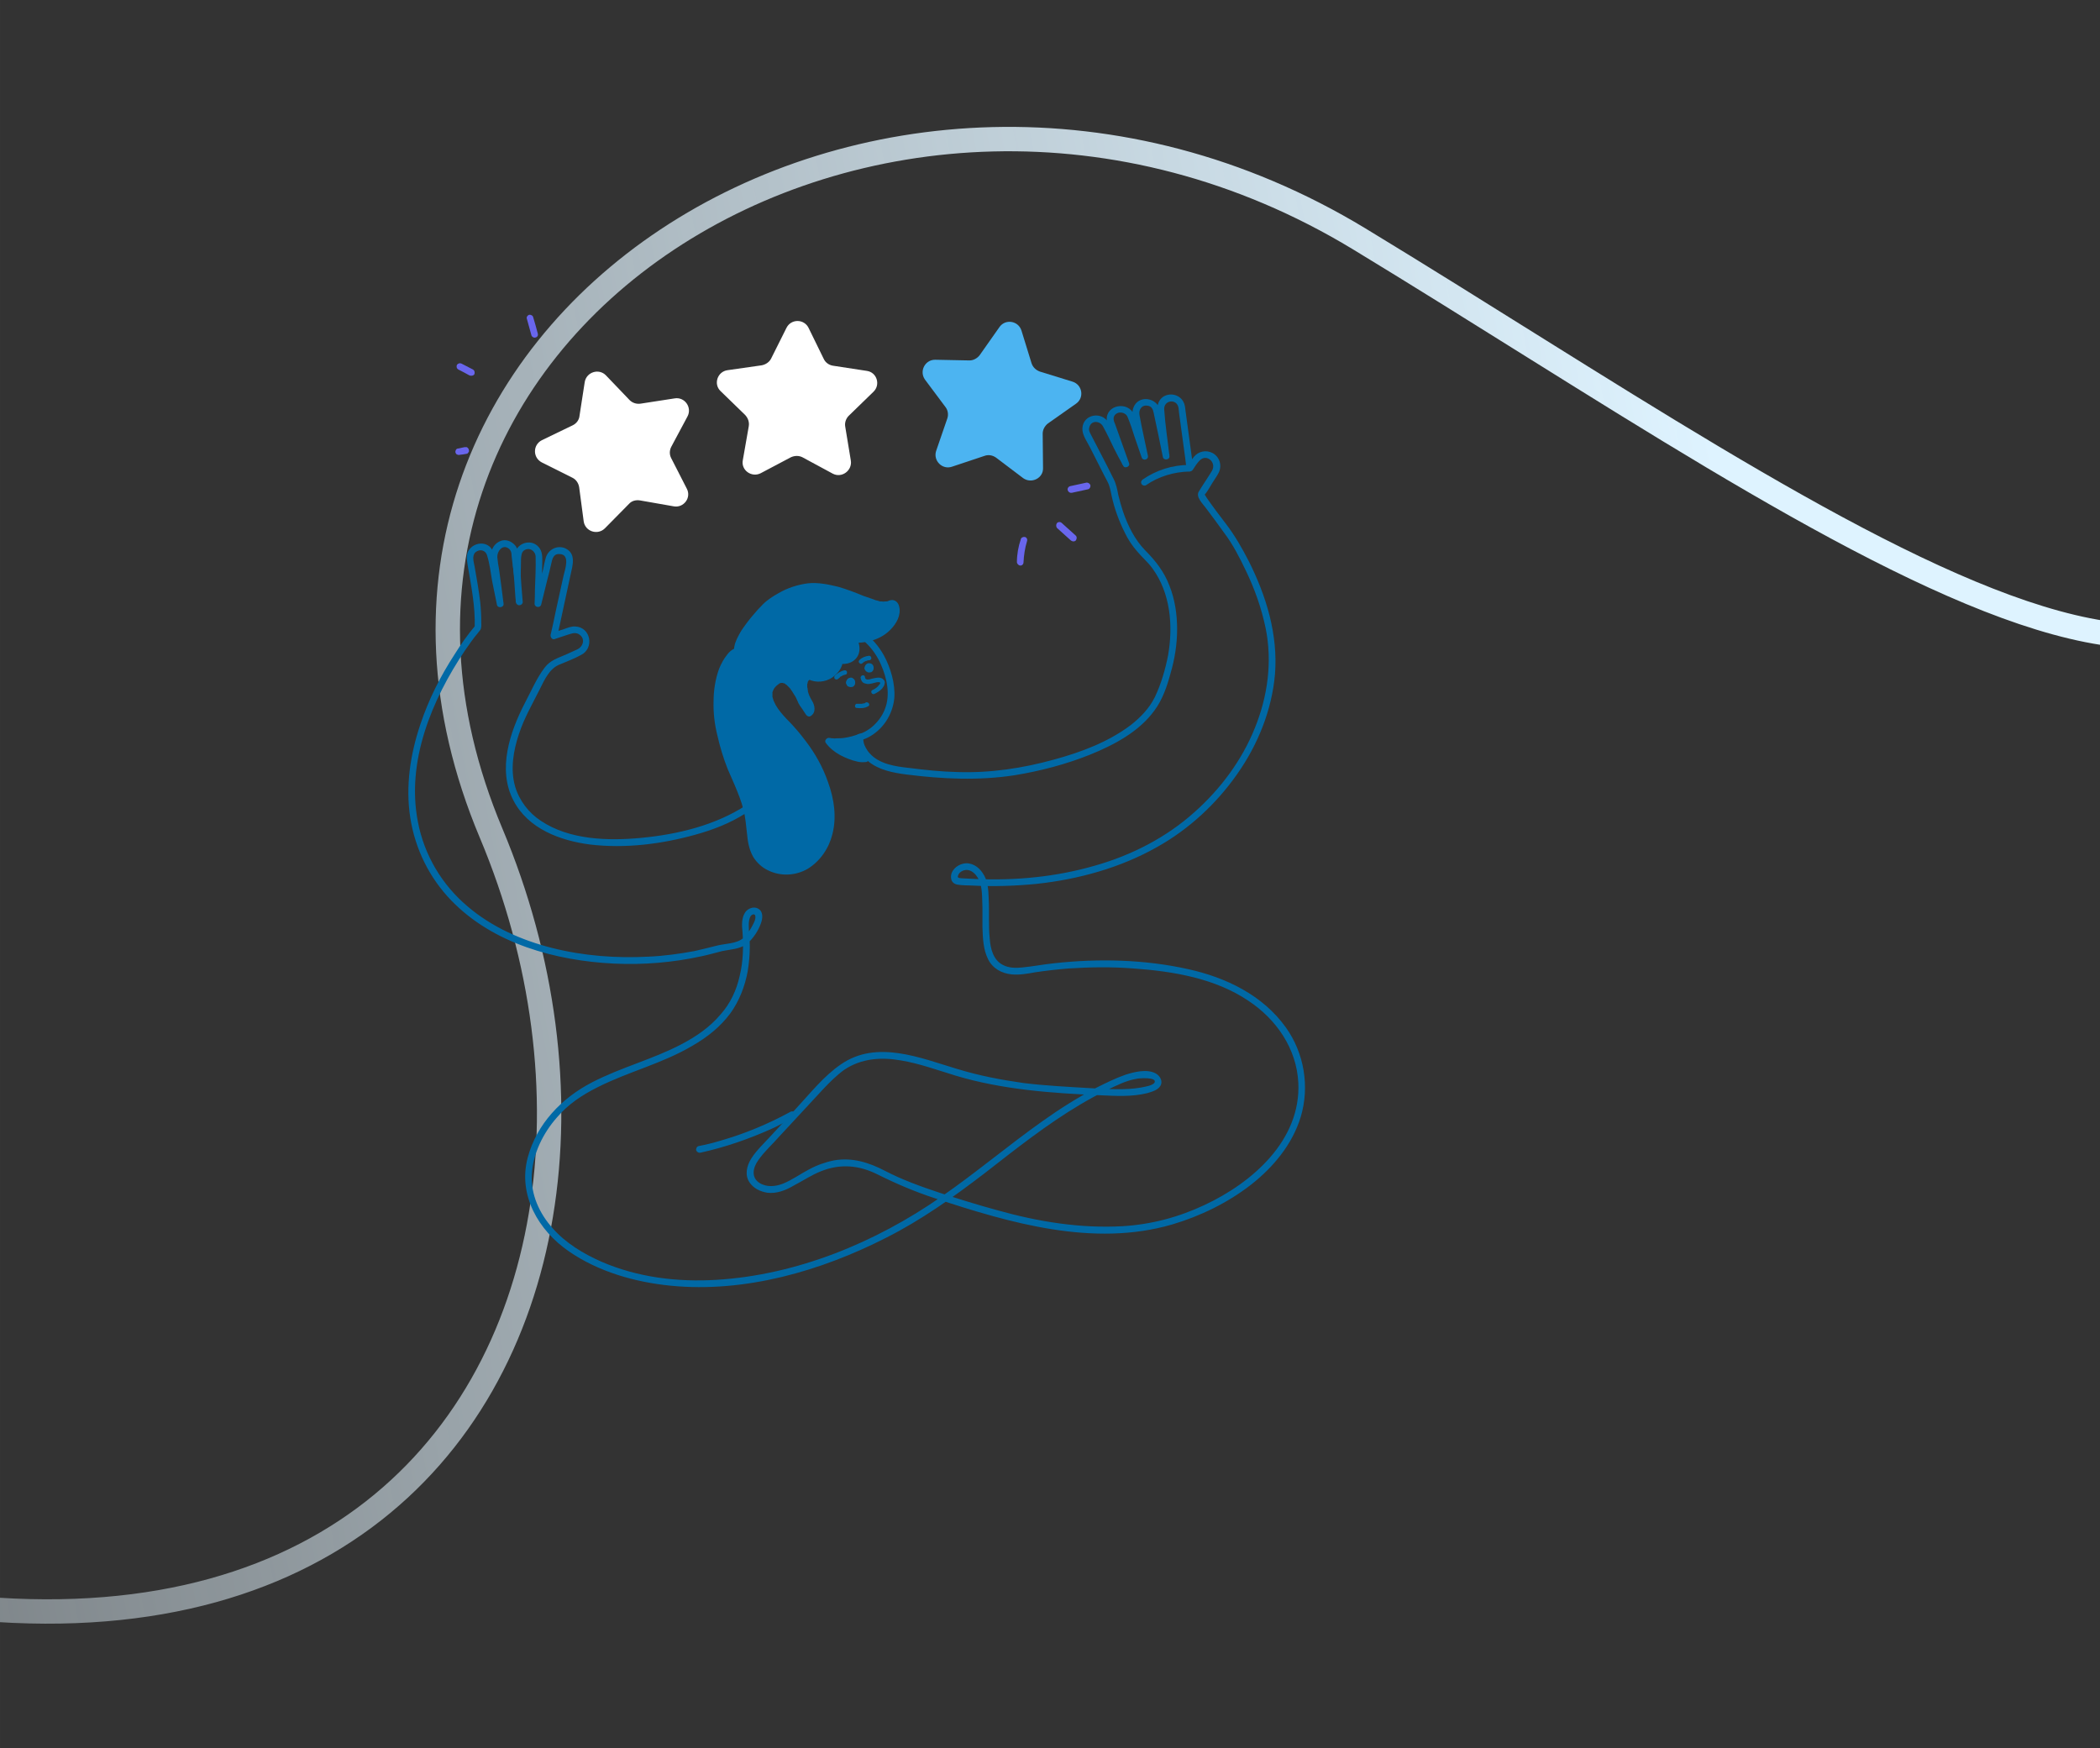
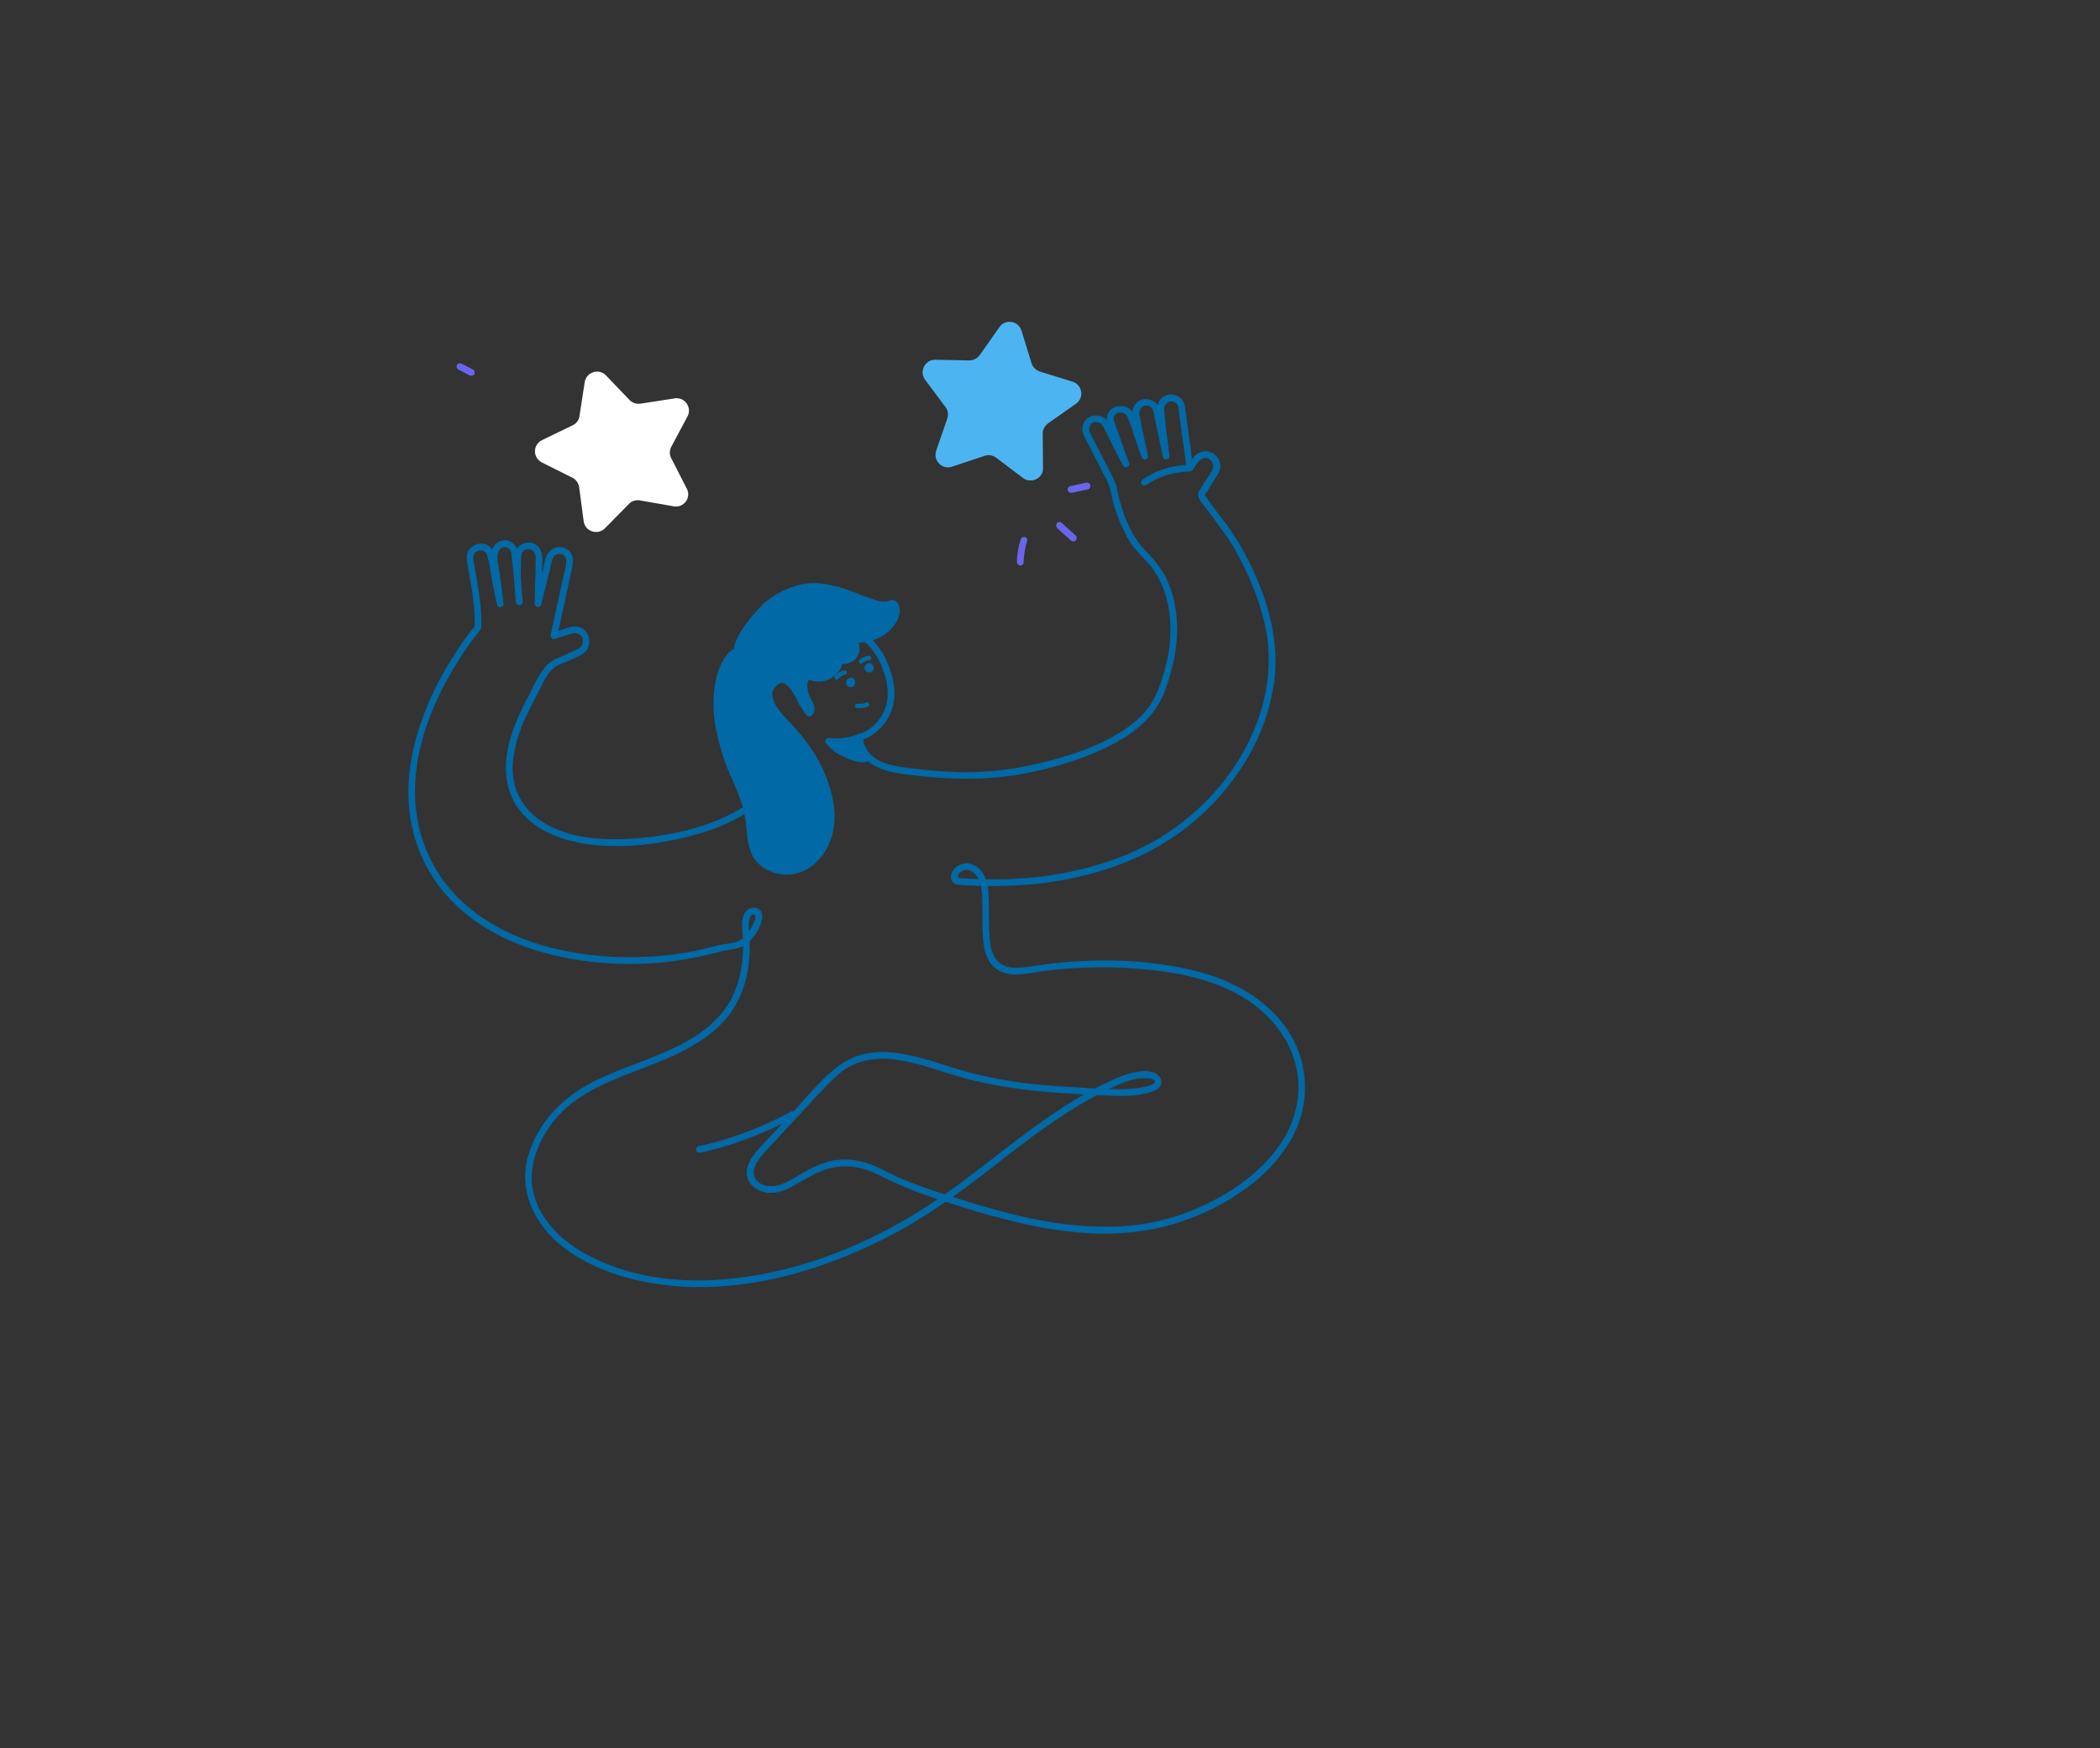
<svg xmlns="http://www.w3.org/2000/svg" version="1.2" viewBox="0 0 603 502" width="1200" height="999">
  <rect x="0" y="0" width="603" height="502" fill="#333333" stroke="none" />
  <title>yoga-svg</title>
  <defs>
    <linearGradient id="g1" x2="1" gradientUnits="userSpaceOnUse" gradientTransform="matrix(-938.771,197.084,-44.79,-213.346,487.09,127.118)">
      <stop offset="0" stop-color="#def3ff" stop-opacity="1" />
      <stop offset="1" stop-color="#eaf7ff" stop-opacity="0" />
    </linearGradient>
  </defs>
  <style>
		.s0 { fill: none;stroke: url(#g1);stroke-linecap: round;stroke-width: 7 } 
		.s1 { fill: #0069a6 } 
		.s2 { fill: #ffffff } 
		.s3 { fill: #4cb4f1 } 
		.s4 { fill: #6966ed } 
	</style>
-   <path fill-rule="evenodd" class="s0" d="m662 99.5c9.1 161.8-134.8 52.2-271.7-30.9-136.9-83-309.8 26.6-249.3 170.6 60.6 144.1-41.3 331.5-348.6 146.1-307.4-185.3-529.8 112.6-692.1 93.3" />
  <g>
	</g>
  <g>
	</g>
  <path class="s1" d="m274.5 308.9c13.4 4 27.4 5 41.3 5.6 4.5 0.2 9.2 0.5 13.6-0.6 1.3-0.4 3-0.8 3.8-2.1 0.8-1.3-0.1-2.9-1.4-3.6-2.5-1.3-6.1-0.4-8.6 0.4-2.9 1-5.7 2.4-8.5 3.8-5.3 2.8-10.4 6-15.3 9.5-9.9 7-19.2 14.9-29.2 21.8-18.8 13.1-41.4 22.4-64.4 23.8-11.3 0.7-22.7-0.7-33.1-5.2-5.2-2.3-10.2-5.3-14-9.6-3.8-4.2-6.3-9.7-6-15.4 0.3-6 3.3-12 7.2-16.4 3.2-3.8 7.3-6.5 11.7-8.7 8.9-4.5 18.6-6.8 27.2-11.9 4.2-2.4 8-5.4 10.9-9.3 2.6-3.6 4.2-7.8 5-12.1 0.4-2.4 0.6-4.9 0.6-7.3 0-2-0.3-4-0.3-6 0-0.8 0.1-1.9 0.6-2.6 0.4-0.5 1.2-0.7 1.3 0.1 0.1 0.7-0.2 1.4-0.5 2-0.7 1.5-1.7 3.1-2.9 4.2-2 1.8-5.4 1.6-7.9 2.3q-3.1 0.8-6.2 1.5c-4.3 0.8-8.7 1.4-13.1 1.6-9.3 0.5-18.7-0.2-27.8-2.5-8.7-2.2-17.3-6-24.2-11.9-7.4-6.2-12.5-14.8-14.3-24.3-3.4-17.3 4-35.1 13.5-49.2 1.2-1.7 2.4-3.5 3.7-5 0.2-0.3 0.5-0.6 0.7-0.9 0.4-0.6 0.3-1.4 0.3-2.1q0-2.9-0.3-5.8c-0.4-3.4-1-6.8-1.6-10.2-0.2-1.3-0.9-3.1 0.2-4.2 1.3-1.1 3-0.6 3.4 1 0.7 2.3 1 4.8 1.4 7.2q0.7 3.4 1.4 6.9c0.2 1 2 0.8 1.9-0.3q-0.6-4.9-1.3-9.9c-0.2-1.1-0.4-2.3-0.5-3.5-0.1-1.6 1.4-3.7 3.1-2.6 0.8 0.5 1 1.3 1 2.2q0.3 2.8 0.7 5.6c0.1 1.2 1.8 1.3 1.9 0q0.1-2.4 0.1-4.7c0.1-0.9 0.1-1.8 0.8-2.4 1.5-1.1 3.3 0 3.4 1.7 0.1 3.2-0.1 6.4-0.2 9.6q0 2-0.1 4c0 1 1.6 1.3 1.9 0.2q0.9-3.6 1.8-7.3 0.6-2.2 1.1-4.5c0.3-1.3 0.6-2.8 2.3-2.7 3.3 0 1.6 4.5 1.2 6.3q-1.1 5-2.2 10-0.7 3.5-1.5 6.9c-0.1 0.7 0.5 1.5 1.2 1.2q1.6-0.5 3.3-1.1c1.1-0.3 2.4-1 3.6-0.3 2 1.2 1.3 3.6-0.5 4.4q-1.7 0.8-3.3 1.5c-2.3 1-4.4 1.6-6 3.7-2.3 3-3.9 6.8-5.7 10.2-4.3 8.3-7.9 19-3.3 27.9 4.2 8.2 13.5 11.6 22 12.7 10.1 1.2 20.5-0.1 30.2-2.8 5.1-1.4 10-3.3 14.4-6.1 3.5-2.1 7-4.8 9.1-8.4 2.2-3.7 2.2-7.8 0.7-11.8-1.5-4.2-3.3-8.3-4.2-12.7-1-4.4-0.9-9.2 2.2-12.8 2.8-3.4 6.7-5.9 10.9-7 2.5-0.7 5.1-0.9 7.7-0.7 0.4 0 1.1 0.1 1.7 0.4 4.9 1.6 8.8 5.5 10.8 10.1 1.8 4 2.8 8.8 1.2 12.9-0.8 2.1-2.2 3.9-3.9 5.3-0.8 0.6-1.7 1.2-2.7 1.6-0.7 0.2-1.6 0.3-1.8 1.2-0.4 1.2 0.6 2.7 1.2 3.7 0.6 1.2 1.3 2.3 2.4 3.2 3 2.5 7.1 3.3 11 3.8 10.3 1.3 20.7 1.8 31.1 0.2 7.3-1.2 14.6-3.1 21.6-5.9 6.9-2.8 14.1-6.6 18.5-12.7 2.3-3.1 3.6-6.9 4.6-10.6 1.2-4.1 1.9-8.4 1.9-12.7 0-4.2-0.6-8.5-2.2-12.5-1.5-4-4-7.2-7-10.2-3-3.1-4.9-7-6.3-11q-0.8-2.4-1.4-4.9c-0.3-1.6-0.6-3.2-1.4-4.7-2-4.1-4.2-8.2-6.3-12.3-0.4-0.8-0.9-1.5-0.6-2.4 0.5-2.1 3-1.9 3.9-0.3 1.1 2 2.1 4.1 3.1 6.2q1.3 2.6 2.7 5.1c0.4 1 2.1 0.3 1.7-0.7q-2-5.6-4-11.2c-0.4-0.9-0.7-1.8-0.1-2.6 1.1-1.3 3.2-0.8 3.7 0.6 0.8 1.9 1.4 3.8 2 5.7q1 2.9 2 5.8c0.4 1.2 2.1 0.7 1.8-0.5-0.8-3.9-1.7-7.7-2.4-11.6-0.3-1.5 0.6-3 2.3-2.7 1.2 0.1 1.6 1.1 1.8 2.2q0.7 3.3 1.4 6.6 0.6 3 1.2 5.9c0.2 1.1 2 0.9 1.9-0.2-0.5-4.5-1.2-8.9-1.5-13.3-0.3-2.8 3.6-3.4 4.1-0.6 0.1 0.6 0.1 1.2 0.2 1.8q0.6 4.4 1.2 8.8 0.5 3.5 0.9 6.9c0.1 1 1.4 0.9 1.8 0.3 0.6-0.9 1.2-1.9 2-2.7 2-2 4.9 0.6 3.5 3-1.2 2-2.6 4-3.8 6-0.9 1.5 1.2 3.5 2 4.6 1.8 2.4 3.6 4.8 5.3 7.2 2.5 3.3 4.5 7.2 6.3 11 2.5 5.2 4.4 10.6 5.6 16.3 2 9.7 0.6 19.7-3.1 28.8-3.7 9.2-9.8 17.4-17.2 24-8.2 7.4-18.2 12.5-28.8 15.5-11.1 3.2-22.7 4.3-34.2 3.8q-2-0.1-4-0.2c-0.6-0.1-1.3 0-1-0.8 0.2-0.6 0.6-1 1.2-1.3 2.5-1.2 4.6 1.5 5.2 3.6 0.6 2.2 0.5 4.7 0.6 7 0 1.9 0 3.7 0 5.5 0.1 3.1 0.2 6.4 1.6 9.2 1.3 2.7 3.9 4.1 6.8 4.4 2.3 0.2 4.5-0.2 6.7-0.6q4.7-0.7 9.6-1.1c6.2-0.4 12.4-0.5 18.7 0 11.3 0.8 23.4 2.8 33 9.3 8 5.3 13.8 13.7 14.3 23.5 0.8 16.5-13.2 28.7-26.9 35.1-7.4 3.5-15.3 5.6-23.5 6.1-12.2 0.7-24.4-1.3-36.1-4.6-5.5-1.5-11-3.2-16.5-5-5.4-1.8-10.7-3.7-15.7-6.3-4.6-2.4-9.4-3.9-14.6-3-2.5 0.5-5 1.4-7.2 2.6-2.5 1.3-4.8 3-7.5 4.1-2.1 0.8-4.6 1.1-6.7-0.2-2.5-1.6-1.9-4.4-0.4-6.5 1.7-2.5 4.1-4.6 6.1-6.9q3.2-3.4 6.4-6.9 3.1-3.4 6.2-6.7c1.9-2 3.8-3.9 6-5.5 4.9-3.3 10.6-3.7 16.3-2.7 5.4 0.9 10.5 2.8 15.8 4.4 1.2 0.4 1.7-1.5 0.5-1.9-10.7-3.2-23.2-8.5-33.5-1.4-5 3.4-8.9 8.4-13 12.8q-3.5 3.8-7.1 7.7c-1.9 2.1-4.2 4.2-5.7 6.6-1.3 2.1-1.9 4.7-0.5 6.8 1.2 1.8 3.2 2.7 5.2 3 2.6 0.3 5.2-0.7 7.4-2 2.7-1.4 5.2-3.1 8-4.2 5.5-2.2 10.9-1.7 16.1 0.9 5.4 2.7 10.8 5 16.6 6.9 21.5 7.1 45.5 14.1 68.1 7.5 8.1-2.4 15.9-6.2 22.6-11.4 6.4-5 11.9-11.6 14.3-19.5 2.6-8.7 1-18.3-4.3-25.7-6.6-9.2-17.1-14.3-28-16.7-12.5-2.8-25.8-3.1-38.5-1.7-3 0.3-6 0.9-9.1 1.2-1.8 0.2-3.9 0.2-5.6-0.7-2.8-1.4-3.6-4.7-3.8-7.5-0.4-3.8-0.1-7.7-0.3-11.5-0.1-2.6-0.2-5.3-1.8-7.5-1.2-1.8-3.3-3.1-5.5-2.6-1.9 0.4-3.8 2.1-3.5 4.2 0.1 1 0.8 1.6 1.7 1.8 1.5 0.3 3.1 0.2 4.6 0.3 6.1 0.3 12.2 0.1 18.3-0.5 12-1.3 24-4.6 34.6-10.6 9.1-5.1 17-12.4 23-21 5.9-8.4 9.9-18.3 10.8-28.6 0.9-11.4-2.5-22.5-7.6-32.6-1.8-3.5-3.8-7-6.2-10.2-1.9-2.5-3.9-5.1-5.7-7.7-0.3-0.4-0.5-0.9-0.8-1.2-0.2-0.3 0-0.2-0.1-0.1v0.7-0.1c0 0 0.1-0.2 0.1-0.2 0.9-1 1.6-2.4 2.3-3.5 0.6-1 1.3-1.9 1.8-2.9 1.1-2.1 0.3-4.6-1.7-5.7-1.9-1-4.1-0.5-5.4 1.1-0.7 0.9-1.3 1.8-2 2.7q0.9 0.1 1.8 0.2-1.1-8.1-2.2-16.2c-0.1-1-0.2-1.9-0.7-2.7-1.2-2-3.9-2.5-5.8-1.2-2.5 1.9-1.4 5.4-1.1 8q0.6 4.5 1.1 9l1.9-0.3c-0.9-4.3-1.7-8.6-2.7-12.9-0.9-3.8-6.4-4.5-7.7-0.6-0.7 2 0.4 4.8 0.8 6.7q0.8 3.7 1.6 7.4l1.8-0.5q-1-3-2-5.9c-0.6-2-1.2-4-2-5.9-1.7-3.9-8.1-2.8-7.8 1.6 0.1 0.8 0.4 1.6 0.7 2.3q0.7 1.9 1.4 3.8 1.2 3.4 2.4 6.8 0.9-0.4 1.8-0.7c-1.9-3.8-3.7-7.7-5.8-11.4-1.9-3.4-7.3-2.5-7.5 1.6-0.1 1.9 1.4 3.9 2.2 5.5q2 3.9 3.9 7.7 0.6 1.1 1.1 2.1c0.7 1.3 0.9 2.7 1.2 4.1 0.8 3.7 2.1 7.2 3.8 10.6 0.9 1.9 2.1 3.7 3.5 5.3 1.4 1.7 3.1 3.1 4.4 4.9 5.2 7.1 6 16.5 4.5 25-0.8 4.1-2 8.2-3.8 12-1.6 3.2-4.1 5.8-6.9 8-6.5 4.9-14.3 7.8-22 9.9-9 2.5-18.3 3.9-27.7 3.6-4.7-0.1-9.4-0.6-14.1-1.2-3.8-0.4-8.4-1.1-11.1-4.1-0.9-0.9-1.5-2.2-2-3.4-0.1-0.3-0.1-0.5-0.2-0.8-0.1-0.1-0.1 0.1-0.2 0.2-0.5 0.3 0.6-0.1 0.6-0.1q1.4-0.5 2.7-1.4c3.5-2.4 5.7-6.3 6.1-10.5 0.3-4.1-1.1-8.7-3-12.2-1.5-2.7-3.5-5-6-6.8-2.1-1.6-4.6-2.8-7.2-3.1-6.7-0.7-13.5 1.8-18.3 6.3-3.4 3.1-5.3 7-5.2 11.7 0.1 4.5 1.6 8.9 3.1 13.1 1.5 4 3.6 8.1 2.3 12.4-1.2 4.1-4.8 7.1-8.2 9.4-8.9 5.8-19.7 8.4-30.2 9.4-9.5 0.9-20.6 0.6-28.8-4.9-3.5-2.3-6.2-5.8-7.4-9.9-1.4-4.9-0.5-10.2 1.1-15 1.5-4.6 3.9-8.7 6-12.9 1.3-2.6 2.7-5.8 5.5-7 2.1-0.9 4.3-1.7 6.3-2.8 3.9-1.9 2.9-8-1.6-8.2-1.1-0.1-2.3 0.4-3.4 0.8q-1.5 0.5-3 0.9l1.2 1.2q1.9-8.8 3.8-17.6c0.6-2.8 1.8-6.3-1.6-7.8-2.3-0.9-4.8 0.4-5.5 2.8-0.3 1-0.5 2.1-0.7 3.1q-1.2 4.9-2.5 9.8l1.9 0.3q0.2-5.8 0.3-11.5c0-1.7 0.2-3.5-1.1-4.9-2.3-2.5-6.5-0.9-6.8 2.3-0.3 2-0.2 4-0.2 5.9h1.9q-0.3-2.9-0.6-5.8c-0.2-1-0.3-2-1-2.8-1-1.2-2.8-1.9-4.3-1.2-2.3 1-2.9 3.4-2.6 5.6q0.5 3.5 0.9 6.9 0.4 2.8 0.8 5.5l1.9-0.2q-1.2-6-2.4-11.9c-0.3-1.8-0.4-3.8-2.3-4.8-1.5-0.8-3.5-0.4-4.7 0.8-1.5 1.4-1.2 3.2-0.9 5.1 1 5.9 2.2 11.8 2 17.8q0.1-0.3 0.3-0.7c-2.2 2.6-4.2 5.4-6 8.3-4.1 6.3-7.5 13-9.9 20.2-2.9 8.6-4.3 17.8-2.9 26.8 1.4 9 5.5 17.3 11.8 23.8 12 12.4 30 17.3 46.7 18.1 8.4 0.4 16.9-0.3 25.1-2.1 2-0.4 4-1 6-1.5 2.4-0.5 5-0.5 7.1-2.1 1.7-1.4 3.3-3.8 4-5.9 0.5-1.3 0.7-3.3-0.7-4.1-1.3-0.9-3.2-0.1-3.9 1.1-1 1.6-0.9 3.7-0.7 5.5 0.3 4.2 0.2 8.5-0.8 12.6-0.9 4.1-2.7 8-5.5 11.1-3.1 3.7-7.1 6.4-11.3 8.6-8.2 4.3-17.3 6.6-25.6 10.9-8.7 4.5-15.9 11.9-18.5 21.7-2.8 10.7 3.1 20.8 11.8 26.8 8.5 5.9 19.1 8.9 29.3 9.9 21.3 2.1 43.1-4.2 61.9-13.8 10.1-5.1 19.2-11.6 28.1-18.4 9-7 17.9-14.1 27.7-19.9q3.7-2.2 7.6-4.1c2.7-1.3 5.4-2.7 8.4-3.2 0.7-0.2 6.1-0.6 5.2 1.1-0.6 0.9-3 1.2-3.9 1.4-4.6 0.8-9.5 0.4-14.1 0.2-6.6-0.4-13.1-0.7-19.6-1.5-6.4-0.9-12.7-2.1-18.9-4-1.2-0.3-1.7 1.5-0.5 1.9z" />
-   <path class="s1" d="m247.1 194.6c0.1 0.4 0.2 0.9 0.6 1.3 0.3 0.3 0.8 0.4 1.3 0.5 0.9 0.1 1.8-0.3 2.8-0.5 0.2 0 0.7-0.1 0.9 0.1 0.2 0.1-0.1 0.5-0.3 0.7-0.4 0.6-1.1 1.1-1.8 1.4-0.3 0.1-0.5 0.4-0.4 0.7 0.1 0.4 0.4 0.6 0.8 0.5 0.8-0.4 1.7-0.9 2.3-1.6 0.3-0.4 0.7-0.9 0.7-1.4 0.2-0.5-0.1-1.1-0.6-1.4-0.9-0.6-2.1-0.2-3.1 0-0.5 0.2-1.8 0.5-1.9-0.3 0-0.4-0.2-0.7-0.6-0.7-0.3 0-0.7 0.3-0.7 0.7z" />
  <path class="s1" d="m147.3 162.3q0.4 4.6 0.7 9.3 0.1 0.6 0.1 1.3c0.1 0.5 0.5 0.9 1 0.9 0.5 0 1-0.4 1-0.9q-0.4-4.6-0.7-9.3-0.1-0.6-0.1-1.3c-0.1-0.5-0.5-0.9-1-0.9-0.5 0-1 0.4-1 0.9z" />
  <path class="s1" d="m341.5 133.5c-4.8 0-9.5 1.5-13.4 4.2-0.4 0.3-0.6 0.8-0.3 1.3 0.2 0.4 0.9 0.6 1.3 0.3 3.6-2.5 8-3.8 12.4-3.9 1.2 0 1.2-1.9 0-1.9z" />
  <path class="s1" d="m246.8 211.7c-2.4 1-6.3 1.7-8.8 1.1 2 3 7.8 5.5 10.5 5.1 0 0-1.5-3.8-1.5-4.4 0-0.6-0.2-1.8-0.2-1.8z" />
  <path class="s1" d="m246.6 210.8c-1.4 0.5-2.8 0.9-4.3 1.1-0.6 0.1-1.4 0.1-2.1 0.1q-0.5 0.1-1.1 0-0.1 0-0.2 0h-0.1q0.1 0 0 0-0.3-0.1-0.6-0.1c-0.7-0.2-1.6 0.7-1.1 1.4 1.1 1.5 2.5 2.6 4.1 3.5 1.5 0.8 3.2 1.5 5 1.9 0.8 0.2 1.7 0.2 2.6 0.1 0.4-0.1 0.8-0.7 0.6-1.2q-0.5-1.4-1-2.8-0.2-0.5-0.3-0.9c0-0.2-0.1-0.5-0.1-0.6 0 0 0 0.3 0 0.1q0-0.1 0-0.3-0.1-0.3-0.1-0.6-0.1-0.5-0.1-1c-0.1-0.5-0.8-0.8-1.2-0.7-0.6 0.2-0.8 0.7-0.7 1.2q0 0.1 0 0.2 0 0.2 0.1 0.3c-0.1-0.3 0 0.1 0 0.2 0 0.3 0 0.7 0.1 1.1 0.1 0.5 0.3 1 0.4 1.5q0.5 1.4 1.1 2.8 0.3-0.6 0.6-1.2c0.3 0 0 0-0.2 0q-0.2 0-0.4 0-0.2 0-0.4 0c-0.3 0 0.1 0-0.1 0q-0.2 0-0.3-0.1-1.1-0.2-2.2-0.6c-0.4-0.1-0.7-0.2-1-0.4q-0.6-0.2-1.1-0.5-0.6-0.3-1.1-0.7-0.3-0.1-0.5-0.3-0.1-0.1-0.2-0.2c-0.1 0-0.3-0.2-0.2-0.1q-0.5-0.4-1-0.9-0.2-0.2-0.4-0.4-0.1-0.1-0.2-0.2c0.1 0.1-0.1-0.1-0.1-0.2q-0.5 0.7-1.1 1.4c1.6 0.4 3.3 0.3 4.9 0.1 1.5-0.2 3-0.6 4.5-1.1 0.5-0.2 0.8-0.7 0.7-1.2-0.2-0.5-0.8-0.9-1.2-0.7z" />
  <path class="s1" d="m211.7 224.8c1.3 3 2.5 5.9 3.1 8.9 0.8 4.1 0.3 8.6 2.5 12.2 2.6 4 8.3 5.3 12.7 3.4 4.4-1.8 7.4-6.3 8.3-11 0.9-4.7 0-9.6-1.7-14.1-2.3-6.2-5.9-11.3-10.4-16-2.9-3.1-8.5-8.8-3.2-12.6 3.8-2.6 7.2 5.9 7.2 5.9l2.1 3.3c0 0 1.5-0.9-0.1-3.4-1.5-2.4-2.2-7.1 0.5-7.2 4 2.1 8.4-1.8 8.3-4.5 4.7 0.7 6-3.6 3.9-6.1 13.3 0.3 14.4-11.8 10.6-10.2-3.8 1.6-10-3.4-19.3-4.8-5.5-0.9-11.2 1.3-15.5 4.7-2 1.6-12.4 13.2-7.8 15.3 0.4 0.2 1.1 0 1.1-0.5 0.1-0.3 0-0.5-0.2-0.7-1-1.2-3.1-0.2-4.1 1-1.7 2.1-2.7 4.7-3.2 7.3-1.6 7.3-0.1 14.6 2.2 21.5 0.8 2.6 1.9 5.1 3 7.6z" />
  <path class="s1" d="m210.9 225.3c1 2.4 2 4.8 2.6 7.3 0.6 2.3 0.7 4.5 1 6.8 0.2 2.3 0.6 4.6 1.8 6.7 1 1.6 2.5 3 4.2 3.8 3.6 1.8 7.9 1.6 11.4-0.4 3.6-2.2 6.1-5.9 7.1-9.9 1.3-5 0.5-10.2-1.2-14.9-1.5-4.4-3.8-8.5-6.6-12.1q-2.1-2.8-4.5-5.3c-1.2-1.2-2.4-2.5-3.3-3.8q-0.4-0.6-0.7-1.1-0.1-0.3-0.3-0.6 0-0.1-0.1-0.3c-0.1-0.1 0 0-0.1-0.1q-0.2-0.6-0.4-1.3c0 0 0-0.2 0-0.1 0 0 0-0.2 0-0.2q0-0.3 0-0.6c0-0.1 0-0.3 0-0.1q0-0.2 0-0.3 0.1-0.3 0.2-0.6c0 0.1 0.1-0.1 0.1-0.1q0.1-0.2 0.1-0.3c0.2-0.2 0.2-0.3 0.3-0.4q0.5-0.6 1-0.9 0.2-0.2 0.4-0.3c0.2-0.1 0 0 0.1 0q0.1 0 0.2-0.1 0.1 0 0.2 0c-0.2 0-0.2 0 0 0q0.1 0 0.2 0c0 0 0.2 0 0.1 0-0.2 0 0 0 0.1 0q0.1 0 0.1 0.1 0.1 0 0.2 0c0.2 0.1-0.1-0.1 0.1 0q0.2 0.1 0.3 0.2 0.1 0.1 0.2 0.2c0.1 0 0.2 0.1 0.1 0q0.3 0.3 0.6 0.6 0.2 0.2 0.4 0.4 0 0.1 0.1 0.1c0 0.1 0.2 0.3 0.1 0.2 0-0.1 0.1 0.1 0.1 0.1q0.1 0.1 0.1 0.2 0.2 0.2 0.3 0.4 0.5 0.8 1 1.6 0.3 0.6 0.6 1.3 0.1 0.1 0.1 0.3c0-0.1 0-0.2 0 0 0.2 0.3 0.4 0.7 0.6 1q0.6 0.8 1.1 1.6 0.3 0.5 0.6 0.9c0.3 0.4 0.9 0.6 1.3 0.3 1.6-1 1.2-3.1 0.3-4.5q-0.2-0.3-0.4-0.7 0-0.1-0.1-0.2c0-0.1-0.1-0.4-0.1-0.2q-0.3-0.7-0.5-1.4 0-0.4-0.1-0.7 0-0.1 0-0.1c0-0.2 0 0.1 0-0.1q0-0.2-0.1-0.3 0-0.3 0-0.7 0-0.1 0-0.3 0 0 0.1-0.1c-0.1 0.1-0.1 0 0-0.1q0-0.3 0.1-0.5c0.1-0.2 0 0.1 0 0q0.1-0.1 0.1-0.2c0.1 0 0.2-0.2 0 0q0.1-0.1 0.2-0.2c-0.1 0.1 0 0 0.1 0 0.1-0.1 0 0-0.1 0q0.1-0.1 0.2-0.1 0.1 0 0.1 0c-0.2 0.1 0 0 0.1 0q-0.3-0.1-0.5-0.1c2.1 1 4.7 0.8 6.7-0.5 1.6-1.1 3.1-2.9 3.1-4.9q-0.6 0.4-1.3 0.9c1.8 0.2 3.6 0 4.9-1.3 1.1-1.1 1.4-2.6 1.1-4.1-0.1-0.8-0.6-1.6-1.1-2.2q-0.4 0.8-0.7 1.6c3.9 0.1 8-0.9 10.8-3.8 1.7-1.7 3.1-4.2 2.5-6.6-0.2-1-0.9-1.8-1.9-1.9-0.5 0-0.9 0.1-1.3 0.3q-0.2 0.1-0.5 0.1-0.1 0-0.2 0c-0.1 0.1 0.2 0 0.1 0q-0.1 0-0.2 0-0.5 0.1-1.1 0c0 0-0.2 0 0.1 0q-0.1 0-0.2 0-0.1 0-0.3 0-0.3-0.1-0.6-0.2-0.7-0.1-1.3-0.4-1.5-0.5-2.9-1c-2.4-1-4.8-1.9-7.2-2.6-2.9-0.7-5.8-1.3-8.7-1-3 0.4-5.8 1.3-8.4 2.8-1.6 0.9-3.2 1.9-4.5 3.2q-1.6 1.6-3 3.3c-1.2 1.4-2.3 2.9-3.3 4.4-0.8 1.4-1.6 2.8-1.9 4.3-0.3 1.4-0.1 2.8 1.1 3.7 1 0.7 2.7 0.5 3-0.9 0.2-0.8-0.4-1.6-1.1-2.1-0.6-0.3-1.3-0.4-1.9-0.3-1.3 0.2-2.5 1.1-3.2 2.1-1 1.2-1.7 2.6-2.3 4-1.1 3-1.6 6.3-1.6 9.4-0.1 3.3 0.3 6.6 1.1 9.8q1.1 4.9 2.9 9.5 1 2.3 2 4.6c0.2 0.5 0.9 0.6 1.3 0.4 0.5-0.3 0.6-0.9 0.4-1.4-1.3-2.8-2.5-5.7-3.4-8.7-0.9-2.8-1.7-5.8-2.1-8.8-0.4-3-0.5-6 0-9 0.4-2.7 1.1-5.5 2.6-7.8 0.3-0.5 0.7-1 1.1-1.4 0.4-0.3 0.9-0.6 1.2-0.7 0.3-0.1 0.3-0.1 0.6-0.1 0.1 0 0.3 0 0.4 0.1q0 0.1 0 0.1c0.6 0.5 0.1 0.1 0.1 0.1v-0.1q0-0.2 0.1-0.3c0-0.1 0.1 0 0 0q0.1 0 0 0c0 0-0.1 0 0 0 0.2 0 0-0.1 0.1 0 0.1 0.1-0.1 0-0.1 0q-0.1-0.1-0.2-0.1c-0.1-0.1 0.2 0.1 0.1 0q-0.1-0.1-0.2-0.1 0-0.1-0.1-0.2c0.1 0.1 0.1 0.2 0 0.1q0-0.1 0-0.2c-0.1-0.2 0 0.2 0 0q-0.1-0.1-0.1-0.3c-0.1-0.2 0 0 0 0.1 0 0 0-0.2 0-0.2q0-0.2 0-0.4 0-0.1 0-0.2c0-0.1 0 0.3 0 0q0.1-0.4 0.2-0.9 0.1-0.2 0.2-0.4 0-0.1 0.1-0.2c0-0.1 0-0.2 0 0-0.1 0.1 0-0.1 0-0.1q0.5-1.1 1.1-2 0.6-1.1 1.4-2.1 0.3-0.5 0.7-1c0 0 0.2-0.2 0.1-0.1q0.1-0.1 0.2-0.3 0.2-0.2 0.4-0.5 1.3-1.7 2.9-3.2c0.9-1 1.8-1.8 2.9-2.5 2.2-1.4 4.7-2.5 7.3-3.1 2.6-0.6 5.2-0.5 7.8 0.1 2.5 0.5 4.8 1.3 7.2 2.2 1.9 0.7 3.7 1.5 5.7 2.1 1.4 0.4 3.1 0.7 4.5 0.3q0.3-0.1 0.7-0.3 0 0 0.1 0c0.1 0-0.3 0-0.2 0q0.1 0 0.2 0c0.2 0-0.2 0-0.1 0 0 0 0.1 0.1 0.1 0q0 0.1 0 0.1c0.1 0-0.1-0.1-0.1-0.1 0 0 0.1 0 0.1 0 0 0 0.1 0.1 0.1 0.1-0.1 0-0.3-0.2-0.1-0.1 0 0 0.1 0.2 0.1 0.2-0.1 0-0.2-0.3-0.1-0.1q0 0 0.1 0 0 0.1 0 0.1c0.1 0.2 0-0.2 0 0q0 0.2 0.1 0.4c0.1 0.2 0-0.1 0-0.1q0 0.1 0 0.2 0 0.1 0 0.3 0 0.1 0 0.3 0 0 0 0.1c0 0.3 0-0.1 0 0-0.1 0.5-0.2 0.9-0.4 1.4q0 0 0 0.1c0.1-0.3 0 0 0 0.1q-0.1 0.1-0.2 0.3-0.2 0.4-0.5 0.8-0.1 0.2-0.2 0.3c-0.1 0.1-0.1 0.2 0 0.1q-0.1 0.1-0.2 0.2-0.3 0.4-0.7 0.7-0.3 0.3-0.7 0.7c-0.2 0.1 0 0 0-0.1q-0.1 0.1-0.1 0.1-0.1 0.1-0.2 0.2-0.3 0.1-0.5 0.3-0.5 0.3-1 0.6-0.3 0.1-0.6 0.2c-0.1 0.1 0 0 0 0q0 0-0.1 0.1-0.2 0-0.3 0.1-1.4 0.5-2.8 0.7c-0.3 0-0.2 0-0.6 0.1q-0.3 0-0.7 0-0.9 0.1-1.7 0.1c-0.9 0-1.2 1-0.7 1.6q0 0.1 0.1 0.2-0.1-0.2 0-0.1 0.1 0.1 0.1 0.2 0.2 0.3 0.3 0.5c0.1 0.2 0-0.2 0 0.1q0.1 0.1 0.1 0.3 0.1 0.2 0.1 0.4c-0.1-0.3 0 0.1 0 0.1q0 0.1 0 0.2 0 0.2 0 0.3c0 0.1-0.1 0.3 0 0.1q0 0.2-0.1 0.5 0 0.1-0.1 0.2c0.1-0.3 0 0 0 0q-0.1 0.2-0.3 0.4c-0.1 0.2 0.1-0.1 0 0.1q-0.1 0.1-0.2 0.2-0.1 0.1-0.2 0.2-0.1 0.1 0-0.1 0 0.1-0.1 0.1-0.2 0.2-0.4 0.3-0.1 0 0 0-0.1 0-0.2 0-0.1 0.1-0.2 0.1-0.2 0.1-0.4 0.1c0 0-0.3 0.1-0.1 0-0.4 0.1-1 0.1-1.3 0-0.6-0.1-1.3 0.3-1.3 1q0 0.1 0 0.2c0 0.1 0 0.2 0 0q0 0.3-0.1 0.6 0 0.1-0.1 0.2c0 0.1 0 0 0 0q0 0 0 0.1-0.2 0.3-0.3 0.5c-0.4 0.6-1 1.2-1.6 1.6-1.5 1-3.1 1.2-4.7 0.5-0.8-0.4-1.9 0.1-2.4 0.7-0.6 0.6-0.8 1.4-0.9 2.2-0.2 1.7 0.3 3.4 1.1 4.9 0.2 0.5 0.5 0.9 0.7 1.4q0.2 0.3 0.2 0.6c0 0 0.1 0.2 0.1 0.1-0.1-0.1 0 0 0 0q0 0.2 0 0.3c0 0.1-0.1 0.2 0 0 0-0.1 0 0.1-0.1 0.1 0 0.1-0.1 0.3 0 0.1 0.1-0.2-0.2 0.4-0.1 0.2 0.1-0.2 0 0-0.1 0-0.1 0.2 0.2-0.1 0.1 0q0.7 0.1 1.4 0.3-0.9-1.3-1.7-2.5-0.2-0.3-0.4-0.6c-0.1-0.2-0.1-0.2 0 0q-0.2-0.4-0.4-0.7-0.6-1.5-1.5-2.9c-0.8-1.1-1.7-2.2-2.8-2.9-1.3-0.7-2.8-0.7-4 0.2-1.5 1.1-2.7 2.8-2.5 4.8 0.1 1.8 0.9 3.5 2 4.9 1 1.5 2.2 2.8 3.4 4.1 3.1 3.3 5.9 6.8 8.1 10.7 2.3 4.2 4 8.9 4.3 13.6 0.2 4.3-0.8 8.8-3.6 12.1-1.2 1.4-2.8 2.7-4.5 3.4q-0.7 0.2-1.4 0.4c-0.4 0.1-0.9 0.2-1.2 0.2q-0.7 0.1-1.4 0.1c-0.4 0-0.9 0-1.2-0.1-1.8-0.2-3.5-0.9-4.8-2-0.7-0.6-1.2-1.2-1.7-2.1-0.5-0.9-0.9-1.9-1.1-3-0.5-2.2-0.5-4.4-0.8-6.6-0.3-2.6-1-5-1.9-7.4q-0.7-1.8-1.5-3.7c-0.2-0.4-0.9-0.6-1.4-0.3-0.5 0.3-0.5 0.8-0.3 1.3z" />
  <path class="s1" d="m246.1 203.3c1.1 0.1 2.2 0.1 3.2-0.5 0.3-0.1 0.4-0.5 0.2-0.8-0.2-0.3-0.6-0.4-0.9-0.3q-0.1 0.1-0.1 0.1-0.1 0-0.1 0.1-0.1 0 0 0c-0.1 0-0.2 0-0.3 0.1q-0.2 0-0.4 0c0 0.1-0.2 0.1 0 0q-0.1 0.1-0.2 0.1-0.7 0-1.4 0c-0.3-0.1-0.6 0.3-0.6 0.6 0 0.4 0.2 0.6 0.6 0.6z" />
  <path class="s1" d="m247.7 190.4q0.1-0.1 0.2-0.2 0 0 0.1 0c-0.2 0.1-0.1 0-0.1 0q0.1 0 0.1-0.1 0.3-0.1 0.6-0.3c0.1 0 0 0-0.1 0q0.1 0 0.1 0 0.1 0 0.2 0 0.1-0.1 0.2-0.1 0.2-0.1 0.4-0.1c0.1 0-0.2 0-0.1 0q0 0 0.1 0 0.1 0 0.2 0c0.3 0 0.6-0.3 0.6-0.6 0-0.4-0.3-0.7-0.6-0.7-1.1 0.1-2.1 0.5-2.8 1.2-0.3 0.3-0.3 0.7 0 0.9 0.2 0.3 0.6 0.3 0.9 0z" />
  <path class="s1" d="m240.7 194.9q0.2-0.2 0.5-0.4c0 0 0-0.1 0 0-0.1 0 0-0.1 0-0.1q0.1 0 0.1-0.1 0.2-0.1 0.3-0.1 0.2-0.1 0.3-0.2 0.1 0 0.2-0.1c-0.1 0-0.1 0.1-0.1 0.1q0.1-0.1 0.1-0.1 0.3-0.1 0.7-0.2c0.3 0 0.5-0.4 0.4-0.8-0.1-0.3-0.4-0.5-0.8-0.4-1 0.2-1.9 0.8-2.7 1.5-0.2 0.3-0.2 0.7 0 0.9 0.3 0.3 0.7 0.3 1 0z" />
  <path class="s1" d="m244.2 196.7c1 0.1 0.9-1.8-0.2-1.4-0.3 0.1-0.5 0.7-0.4 1 0.1 0.2 0.4 0.3 0.6 0.4z" />
-   <path class="s1" d="m244.2 197.3q0.4 0 0.7-0.1c0.2-0.1 0.4-0.3 0.5-0.5 0.2-0.3 0.2-0.8 0.1-1.2q-0.1-0.3-0.3-0.5c-0.2-0.2-0.4-0.3-0.6-0.4-0.6-0.1-1.3 0.2-1.5 0.8q-0.2 0.3-0.2 0.6 0 0.3 0.2 0.6c0.1 0.2 0.2 0.4 0.4 0.5 0.3 0.1 0.5 0.2 0.7 0.2 0.1 0 0.3-0.1 0.5-0.2 0.1-0.1 0.1-0.3 0.1-0.4q0-0.3-0.1-0.5l-0.2-0.1q-0.1-0.1-0.3-0.1 0 0 0 0h0.1q-0.1 0-0.2 0h0.2q-0.1 0-0.2 0l0.2 0.1q-0.1-0.1-0.2-0.2l0.1 0.2q0-0.1 0-0.2v0.2q0-0.1 0-0.1v0.1q0-0.1 0-0.2v0.2q0-0.1 0.1-0.2l-0.1 0.1q0-0.1 0.1-0.1l-0.1 0.1q0-0.1 0.1-0.1l-0.1 0.1q0.1-0.1 0.1-0.1h-0.1q0.1 0 0.2 0h-0.2q0.1 0 0.2 0h-0.2q0.1 0 0.2 0h-0.2q0.1 0 0.1 0l-0.1-0.1q0.1 0.1 0.1 0.1l-0.1-0.1q0 0.1 0.1 0.2l-0.1-0.2q0.1 0.1 0.1 0.2v-0.2q0 0.2 0 0.3v-0.2q0 0.1-0.1 0.2l0.1-0.1q0 0-0.1 0.1l0.1-0.1q0 0-0.1 0.1l0.1-0.1q0 0-0.1 0.1l0.2-0.1q-0.1 0-0.2 0h0.2q-0.1 0-0.2 0c-0.2 0-0.4 0.1-0.4 0.2-0.2 0.1-0.3 0.3-0.2 0.5 0 0.1 0 0.3 0.2 0.4q0.1 0.2 0.4 0.2z" />
+   <path class="s1" d="m244.2 197.3q0.4 0 0.7-0.1c0.2-0.1 0.4-0.3 0.5-0.5 0.2-0.3 0.2-0.8 0.1-1.2q-0.1-0.3-0.3-0.5c-0.2-0.2-0.4-0.3-0.6-0.4-0.6-0.1-1.3 0.2-1.5 0.8q-0.2 0.3-0.2 0.6 0 0.3 0.2 0.6c0.1 0.2 0.2 0.4 0.4 0.5 0.3 0.1 0.5 0.2 0.7 0.2 0.1 0 0.3-0.1 0.5-0.2 0.1-0.1 0.1-0.3 0.1-0.4q0-0.3-0.1-0.5l-0.2-0.1q-0.1-0.1-0.3-0.1 0 0 0 0h0.1q-0.1 0-0.2 0h0.2q-0.1 0-0.2 0l0.2 0.1q-0.1-0.1-0.2-0.2l0.1 0.2q0-0.1 0-0.2v0.2q0-0.1 0-0.1v0.1q0-0.1 0-0.2v0.2q0-0.1 0.1-0.2l-0.1 0.1q0-0.1 0.1-0.1l-0.1 0.1q0-0.1 0.1-0.1l-0.1 0.1q0.1-0.1 0.1-0.1h-0.1q0.1 0 0.2 0h-0.2q0.1 0 0.2 0h-0.2q0.1 0 0.2 0h-0.2q0.1 0 0.1 0l-0.1-0.1q0.1 0.1 0.1 0.1l-0.1-0.1l-0.1-0.2q0.1 0.1 0.1 0.2v-0.2q0 0.2 0 0.3v-0.2q0 0.1-0.1 0.2l0.1-0.1q0 0-0.1 0.1l0.1-0.1q0 0-0.1 0.1l0.1-0.1q0 0-0.1 0.1l0.2-0.1q-0.1 0-0.2 0h0.2q-0.1 0-0.2 0c-0.2 0-0.4 0.1-0.4 0.2-0.2 0.1-0.3 0.3-0.2 0.5 0 0.1 0 0.3 0.2 0.4q0.1 0.2 0.4 0.2z" />
  <path class="s1" d="m249.5 192.5c1.1 0.1 0.9-1.8-0.1-1.4-0.4 0.1-0.6 0.7-0.4 1 0.1 0.2 0.3 0.3 0.5 0.4z" />
  <path class="s1" d="m249.5 193.1q0.4 0 0.7-0.1c0.2-0.1 0.4-0.3 0.5-0.5 0.2-0.3 0.2-0.8 0.1-1.2q-0.1-0.3-0.3-0.5c-0.2-0.2-0.4-0.3-0.6-0.3-0.6-0.2-1.2 0.1-1.5 0.7q-0.1 0.3-0.2 0.6 0 0.3 0.2 0.6c0.1 0.2 0.3 0.4 0.5 0.5q0.3 0.2 0.6 0.2c0.2 0 0.4-0.1 0.5-0.2 0.1-0.1 0.2-0.3 0.2-0.4 0-0.2-0.1-0.4-0.2-0.5l-0.2-0.1q-0.1-0.1-0.3-0.1 0 0 0 0h0.2q-0.2 0-0.3 0h0.2q-0.1 0-0.1 0l0.1 0.1q-0.1-0.1-0.1-0.1l0.1 0.1q-0.1-0.1-0.1-0.1l0.1 0.1q-0.1-0.1-0.1-0.1v0.1q0-0.1 0-0.2v0.2q0-0.1 0.1-0.2l-0.1 0.1q0.1 0 0.1-0.1l-0.1 0.1q0.1-0.1 0.1-0.1l-0.1 0.1q0.1-0.1 0.2-0.1h-0.2q0.1 0 0.2 0h-0.2q0.1 0 0.2 0h-0.2q0.1 0 0.2 0h-0.2q0.1 0 0.2 0l-0.2-0.1q0.1 0.1 0.1 0.1l-0.1-0.1q0.1 0.1 0.1 0.2l-0.1-0.2q0.1 0.1 0.1 0.2v-0.1q0 0.1 0 0.2v-0.2q0 0.1-0.1 0.2l0.1-0.1q0 0.1-0.1 0.1l0.1-0.1q0 0.1-0.1 0.1l0.2-0.1q-0.1 0-0.2 0.1l0.2-0.1q-0.1 0-0.2 0h0.2q-0.1 0-0.2 0c-0.1 0-0.3 0.1-0.4 0.2-0.1 0.1-0.2 0.3-0.2 0.5 0 0.1 0 0.3 0.2 0.4q0.2 0.2 0.4 0.2z" />
  <path class="s1" d="m201.1 331c7.3-1.6 14.4-4.1 21.2-7.2q2.8-1.4 5.6-2.9c0.4-0.2 0.6-0.9 0.3-1.3-0.2-0.5-0.8-0.6-1.3-0.3-6.4 3.5-13.2 6.3-20.2 8.3q-3 0.9-6.1 1.5c-0.5 0.1-0.8 0.7-0.7 1.2 0.2 0.5 0.7 0.8 1.2 0.7z" />
  <path class="s2" d="m174 107.8l6.8 7.1c0.8 0.8 2 1.2 3.2 1l9.7-1.5c2.9-0.5 5.1 2.6 3.7 5.2l-4.6 8.6c-0.6 1.1-0.6 2.3-0.1 3.3l4.5 8.8c1.4 2.6-0.9 5.6-3.7 5.1l-9.7-1.7c-1.2-0.2-2.4 0.1-3.2 1l-6.9 7c-2.1 2.1-5.7 0.9-6.1-2l-1.3-9.8c-0.2-1.2-0.9-2.2-1.9-2.7l-8.8-4.4c-2.7-1.4-2.6-5.1 0-6.4l8.9-4.3c1-0.5 1.8-1.5 1.9-2.7l1.5-9.7c0.5-2.9 4.1-4 6.1-1.9z" />
-   <path class="s2" d="m232.2 94.2l4.3 8.8c0.5 1.1 1.5 1.8 2.6 2l9.8 1.5c2.9 0.4 4 4 1.9 6l-7.1 6.9c-0.8 0.8-1.2 2-1 3.1l1.6 9.7c0.5 2.9-2.6 5.2-5.2 3.8l-8.7-4.7c-1-0.5-2.2-0.5-3.3 0l-8.7 4.6c-2.6 1.3-5.7-0.9-5.1-3.8l1.7-9.7c0.2-1.2-0.2-2.3-1-3.2l-7.1-6.9c-2.1-2-0.9-5.6 2-6l9.8-1.4c1.1-0.2 2.2-0.9 2.7-1.9l4.4-8.8c1.3-2.7 5.1-2.7 6.4 0z" />
  <path class="s3" d="m293.3 94.9l2.9 9.4c0.4 1.2 1.3 2 2.4 2.4l9.4 2.9c2.8 0.9 3.4 4.6 1 6.3l-8.1 5.7c-0.9 0.7-1.5 1.8-1.5 2.9l0.1 9.9c0.1 2.9-3.3 4.6-5.7 2.9l-7.8-5.9c-1-0.7-2.2-0.9-3.3-0.5l-9.3 3.1c-2.8 1-5.5-1.7-4.6-4.5l3.2-9.3c0.4-1.1 0.2-2.4-0.5-3.3l-5.9-7.9c-1.7-2.4 0-5.7 2.9-5.7l9.9 0.2c1.1 0 2.2-0.6 2.9-1.5l5.7-8.1c1.7-2.4 5.4-1.8 6.3 1z" />
  <path class="s4" d="m131.6 106.1q1.6 0.8 3.2 1.7c0.5 0.2 1.1 0.1 1.4-0.3 0.2-0.5 0.1-1.1-0.4-1.4q-1.6-0.8-3.3-1.7c-0.4-0.2-1-0.1-1.3 0.4-0.2 0.4-0.1 1 0.4 1.3z" />
-   <path class="s4" d="m132 130.6q1-0.1 2-0.3c0.2 0 0.4-0.2 0.5-0.4 0.2-0.2 0.2-0.5 0.1-0.8 0-0.2-0.2-0.4-0.4-0.6l-0.2-0.1q-0.3 0-0.6 0-0.9 0.2-1.9 0.4c-0.3 0-0.5 0.2-0.6 0.4-0.1 0.2-0.2 0.5-0.1 0.8 0.1 0.2 0.2 0.4 0.4 0.5l0.3 0.1q0.2 0.1 0.5 0z" />
-   <path class="s4" d="m151.3 91.6q0.6 2.3 1.3 4.7c0.1 0.4 0.7 0.8 1.2 0.6 0.5-0.1 0.8-0.6 0.6-1.2q-0.6-2.3-1.3-4.6c-0.1-0.5-0.7-0.8-1.2-0.7-0.5 0.2-0.8 0.7-0.6 1.2z" />
  <path class="s4" d="m293.1 154.9c-0.7 2.1-1.1 4.3-1.1 6.5 0 0.5 0.5 1 1 1 0.5 0 0.9-0.4 0.9-1 0.1-2 0.4-4 1-6 0.2-0.5-0.1-1.1-0.6-1.2-0.6-0.1-1.1 0.2-1.2 0.7z" />
  <path class="s4" d="m303.5 151.6q2 1.8 4 3.6c0.4 0.3 1 0.4 1.4 0 0.3-0.4 0.4-1 0-1.4q-2-1.8-4-3.6c-0.4-0.4-1-0.4-1.4 0-0.3 0.4-0.3 1 0 1.4z" />
  <path class="s4" d="m307.8 141.5q2.3-0.5 4.6-1c0.5-0.1 0.8-0.7 0.7-1.2-0.2-0.5-0.7-0.8-1.2-0.7q-2.3 0.5-4.6 1c-0.5 0.1-0.9 0.7-0.7 1.2 0.2 0.5 0.6 0.8 1.2 0.7z" />
</svg>